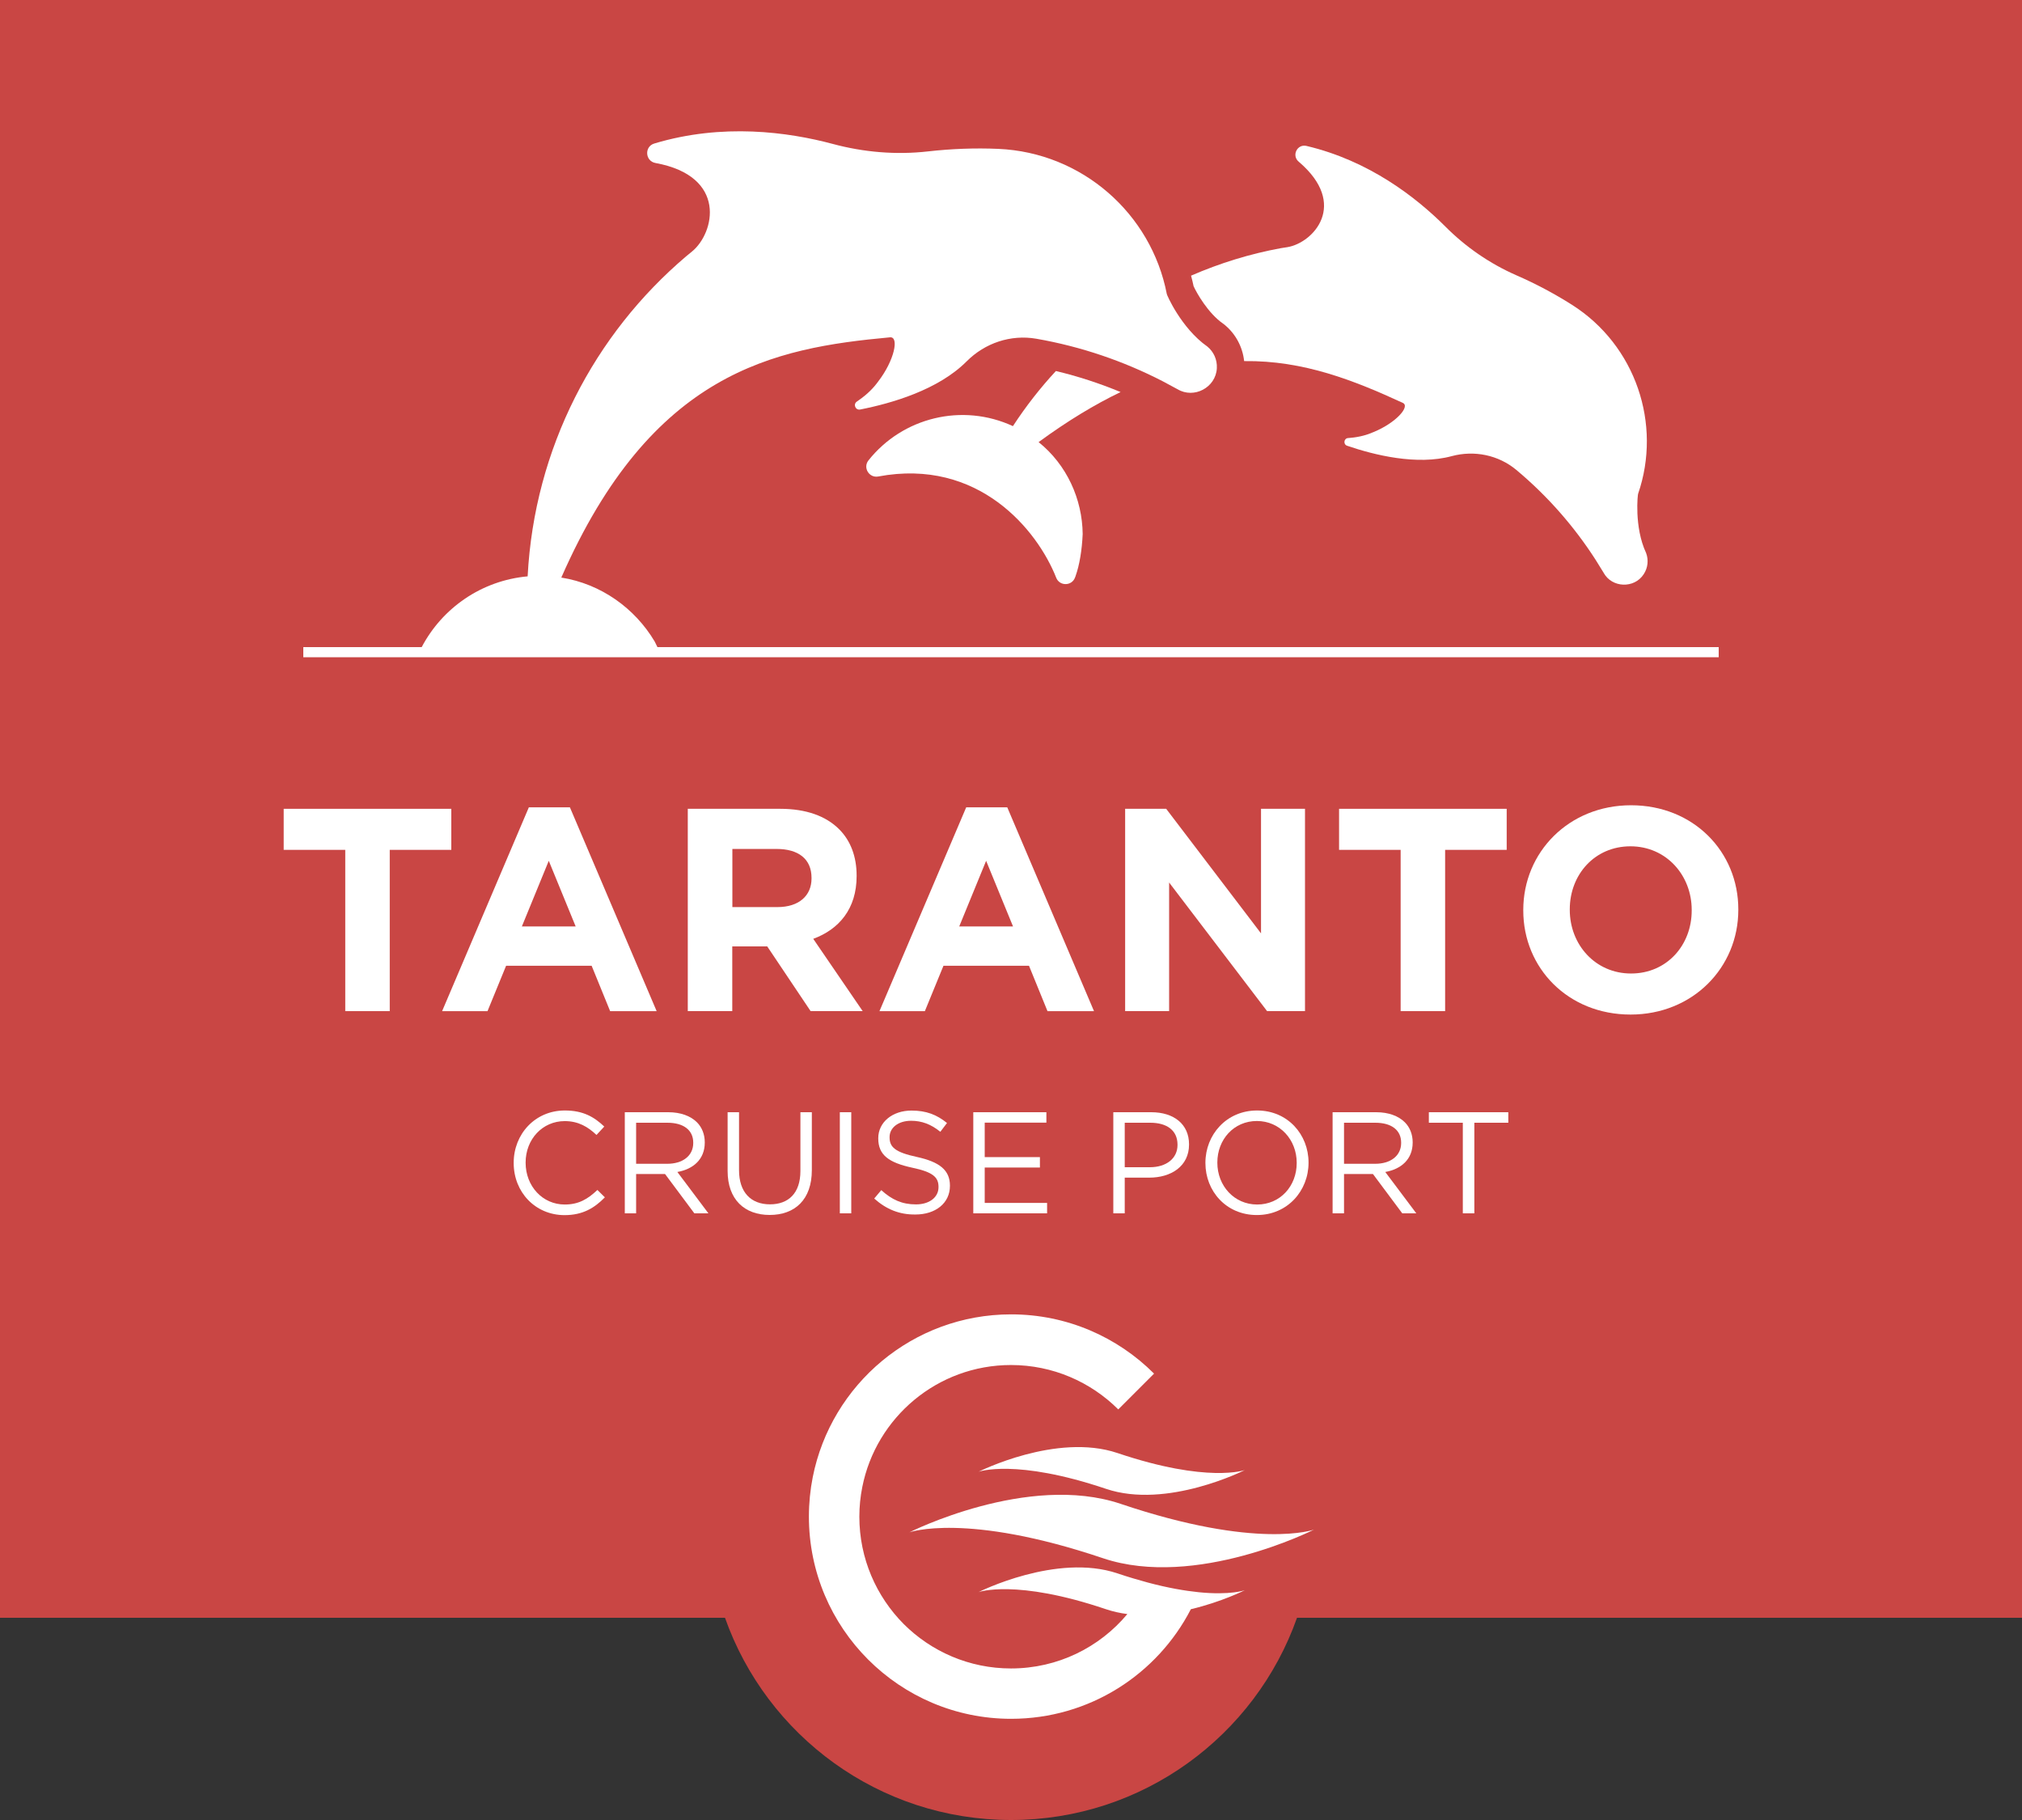
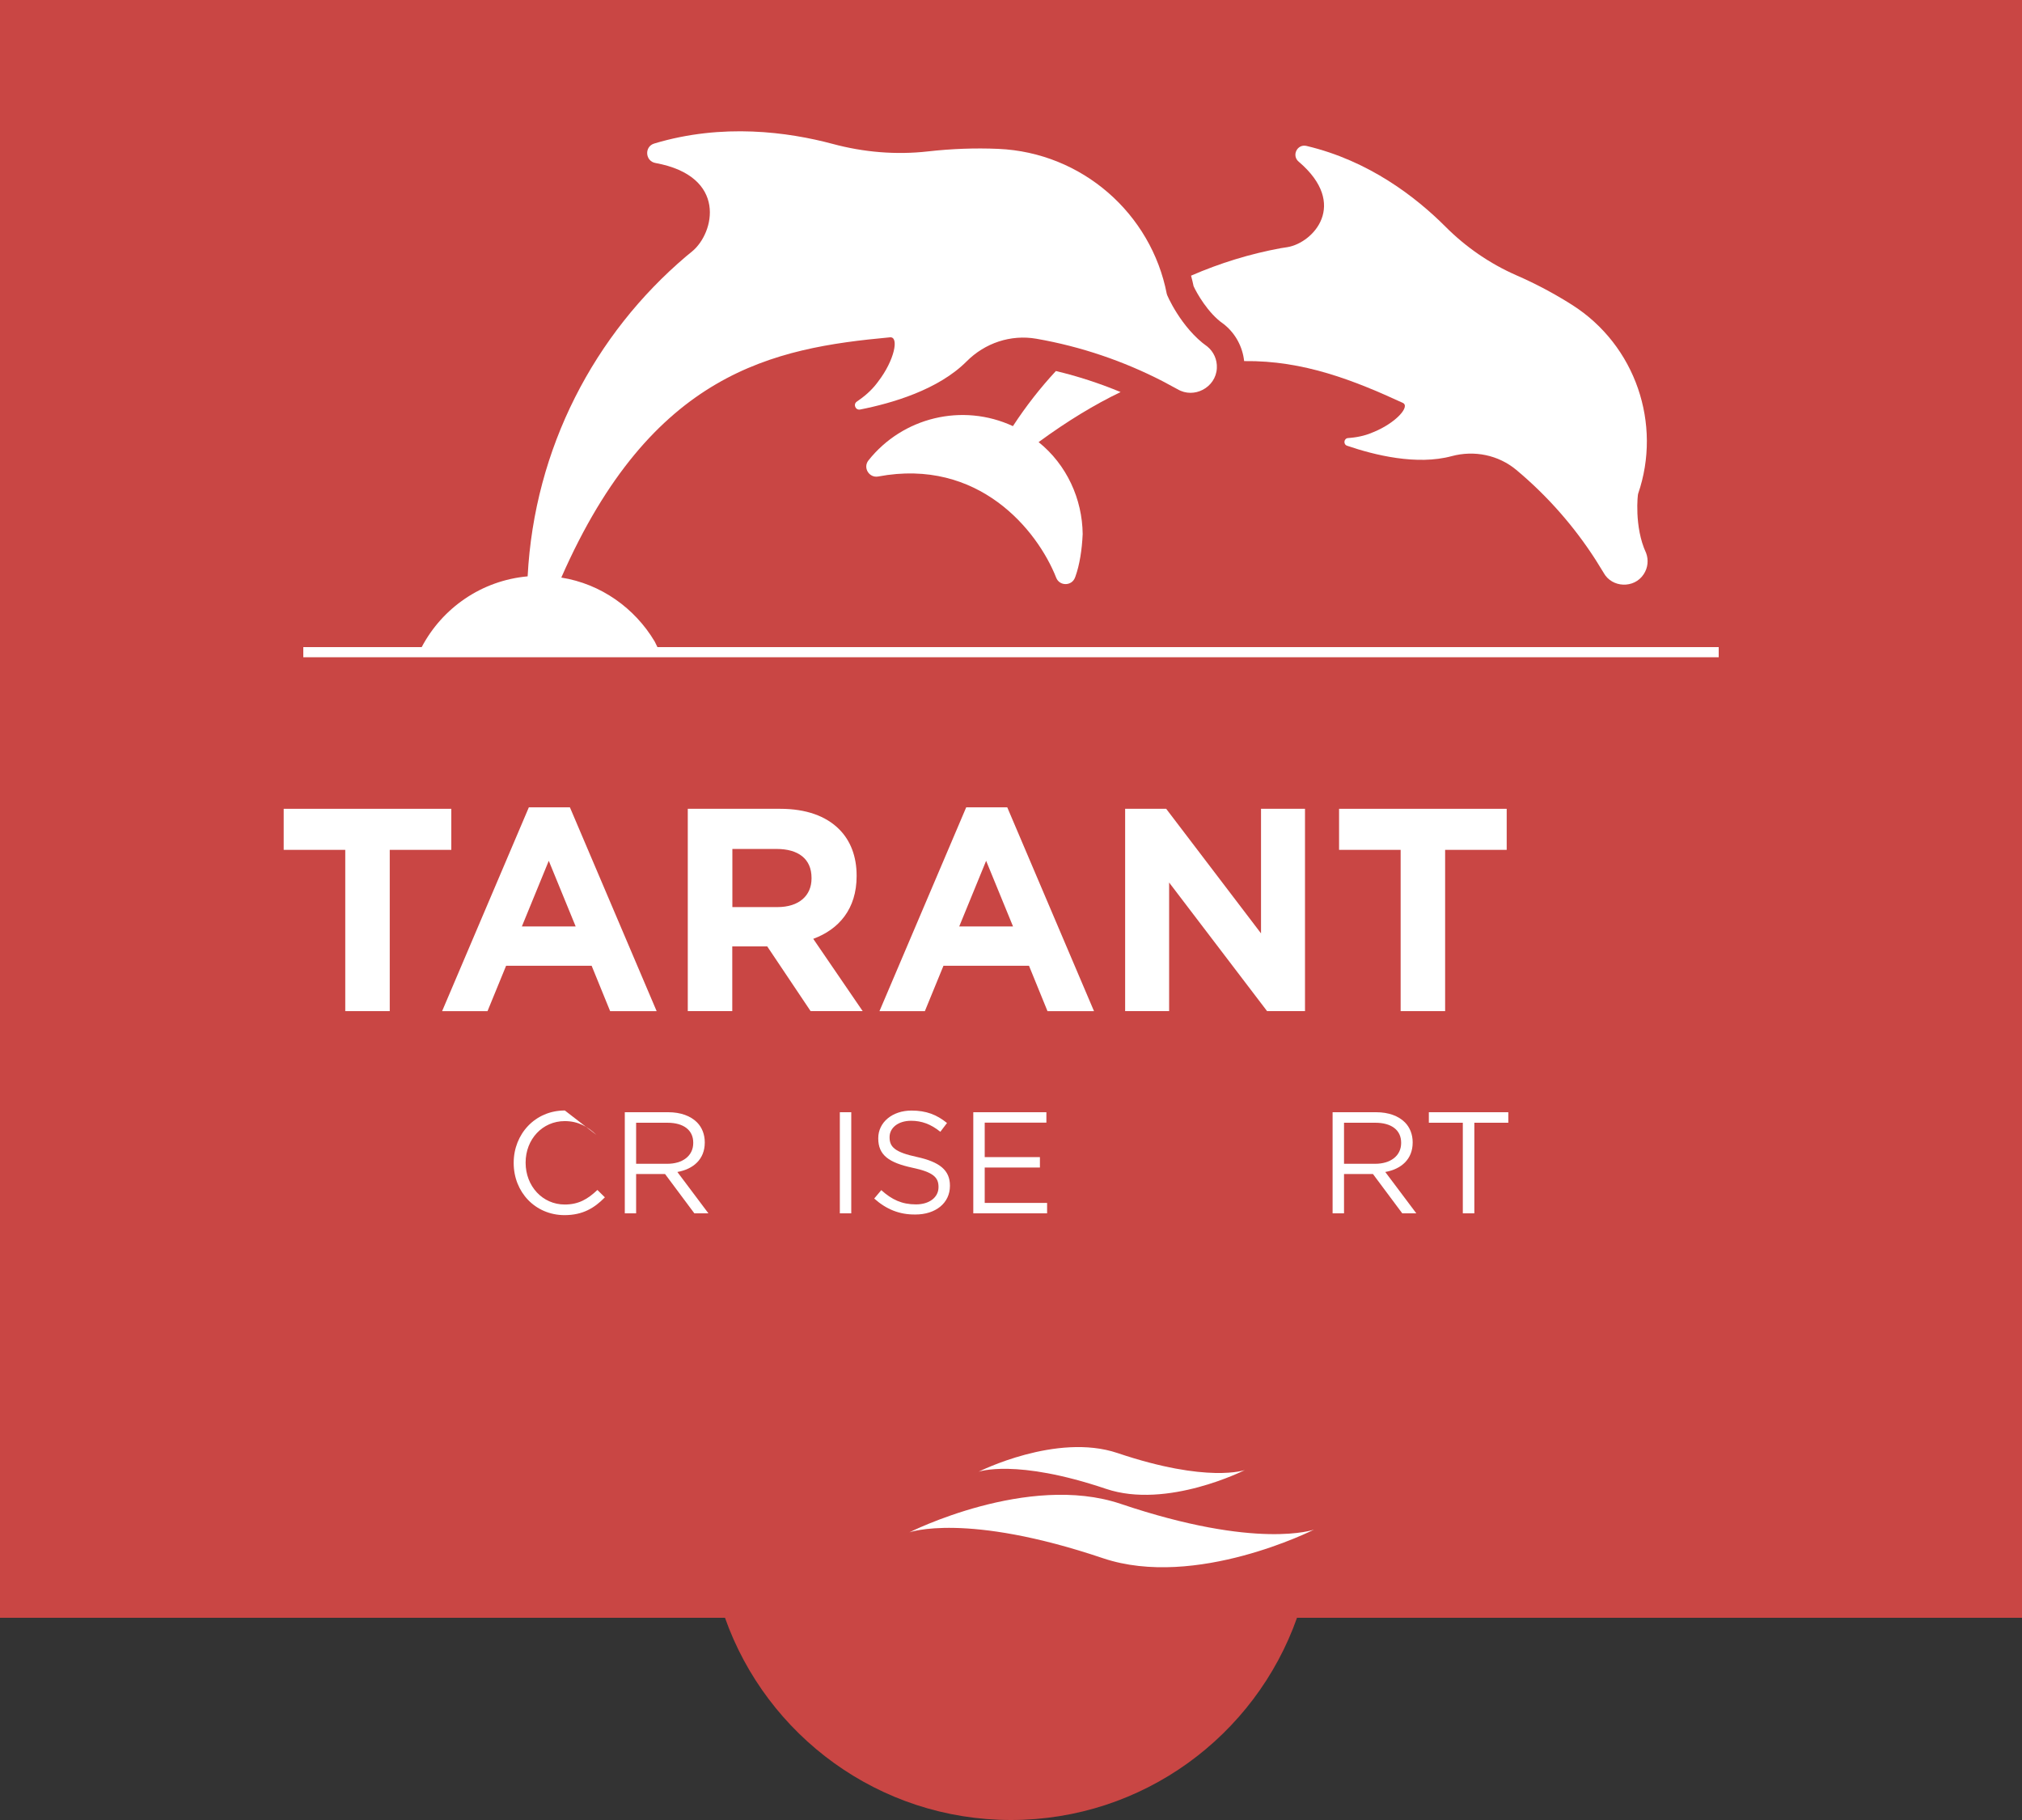
<svg xmlns="http://www.w3.org/2000/svg" width="200" height="180" viewBox="0 0 200 180" fill="none">
  <rect x="0" y="0" width="200" height="180" fill="#333333" stroke="none" />
  <g clip-path="url(#clip0_1316_59)">
    <path d="M200 0H0V160H71.71C75.83 171.65 86.94 180 100 180C113.06 180 124.17 171.65 128.29 160H200V0Z" fill="#C94644" />
    <path d="M34.15 84.052H28.06V79.992H44.64V84.052H38.55V100.002H34.15V84.052Z" fill="white" />
    <path d="M52.31 79.844H56.37L64.95 100.004H60.35L58.52 95.514H50.06L48.22 100.004H43.73L52.31 79.844ZM56.94 91.624L54.28 85.134L51.62 91.624H56.94Z" fill="white" />
    <path d="M68.03 79.992H77.18C79.72 79.992 81.7 80.702 83.01 82.022C84.13 83.142 84.73 84.712 84.73 86.592V86.652C84.73 89.882 82.99 91.912 80.44 92.852L85.33 100.002H80.18L75.89 93.602H72.43V100.002H68.03V79.992ZM76.9 89.712C79.04 89.712 80.27 88.572 80.27 86.882V86.822C80.27 84.932 78.95 83.962 76.81 83.962H72.44V89.712H76.9Z" fill="white" />
    <path d="M95.57 79.844H99.63L108.21 100.004H103.61L101.78 95.514H93.32L91.48 100.004H86.99L95.57 79.844ZM100.2 91.624L97.54 85.134L94.88 91.624H100.2Z" fill="white" />
    <path d="M111.29 79.992H115.35L124.73 92.312V79.992H129.08V100.002H125.33L115.64 87.282V100.002H111.29V79.992Z" fill="white" />
    <path d="M138.54 84.052H132.45V79.992H149.03V84.052H142.94V100.002H138.54V84.052Z" fill="white" />
-     <path d="M150.67 90.051V89.991C150.67 84.301 155.16 79.641 161.33 79.641C167.51 79.641 171.94 84.241 171.94 89.931V89.991C171.94 95.681 167.45 100.341 161.28 100.341C155.1 100.341 150.67 95.741 150.67 90.051ZM167.33 90.051V89.991C167.33 86.561 164.81 83.701 161.27 83.701C157.73 83.701 155.27 86.501 155.27 89.931V89.991C155.27 93.421 157.79 96.281 161.33 96.281C164.87 96.281 167.33 93.481 167.33 90.051Z" fill="white" />
-     <path d="M50.81 115.028V114.998C50.81 112.168 52.92 109.828 55.87 109.828C57.68 109.828 58.77 110.468 59.77 111.418L59 112.248C58.16 111.448 57.21 110.878 55.86 110.878C53.65 110.878 51.99 112.678 51.99 114.978V114.998C51.99 117.308 53.66 119.128 55.86 119.128C57.23 119.128 58.13 118.598 59.09 117.688L59.83 118.418C58.79 119.478 57.64 120.178 55.83 120.178C52.94 120.168 50.81 117.898 50.81 115.028Z" fill="white" />
+     <path d="M50.81 115.028V114.998C50.81 112.168 52.92 109.828 55.87 109.828L59 112.248C58.16 111.448 57.21 110.878 55.86 110.878C53.65 110.878 51.99 112.678 51.99 114.978V114.998C51.99 117.308 53.66 119.128 55.86 119.128C57.23 119.128 58.13 118.598 59.09 117.688L59.83 118.418C58.79 119.478 57.64 120.178 55.83 120.178C52.94 120.168 50.81 117.898 50.81 115.028Z" fill="white" />
    <path d="M61.8 110H66.1C67.33 110 68.31 110.37 68.94 111C69.43 111.49 69.71 112.19 69.71 112.97V113C69.71 114.66 68.57 115.63 67 115.91L70.07 120H68.68L65.78 116.11H62.92V120H61.8V110ZM66 115.1C67.5 115.1 68.57 114.33 68.57 113.04V113.01C68.57 111.78 67.63 111.04 66.01 111.04H62.92V115.1H66Z" fill="white" />
-     <path d="M71.97 115.81V110H73.1V115.74C73.1 117.9 74.26 119.11 76.16 119.11C78 119.11 79.17 118 79.17 115.81V110H80.3V115.73C80.3 118.64 78.63 120.16 76.13 120.16C73.65 120.16 71.97 118.64 71.97 115.81Z" fill="white" />
    <path d="M83.07 110H84.2V120H83.07V110Z" fill="white" />
    <path d="M86.47 118.536L87.17 117.706C88.21 118.646 89.21 119.116 90.6 119.116C91.94 119.116 92.83 118.406 92.83 117.416V117.386C92.83 116.456 92.33 115.926 90.23 115.486C87.93 114.986 86.87 114.246 86.87 112.596V112.566C86.87 110.996 88.26 109.836 90.16 109.836C91.62 109.836 92.66 110.246 93.67 111.066L93.01 111.936C92.08 111.176 91.15 110.846 90.12 110.846C88.82 110.846 87.99 111.556 87.99 112.456V112.486C87.99 113.426 88.5 113.956 90.7 114.426C92.93 114.916 93.96 115.726 93.96 117.256V117.286C93.96 118.996 92.53 120.116 90.55 120.116C88.97 120.136 87.67 119.606 86.47 118.536Z" fill="white" />
    <path d="M96.27 110H103.5V111.03H97.4V114.44H102.86V115.47H97.4V118.97H103.57V120H96.27V110Z" fill="white" />
-     <path d="M110.13 110H113.87C116.13 110 117.61 111.2 117.61 113.17V113.2C117.61 115.36 115.81 116.47 113.68 116.47H111.25V120H110.12V110H110.13ZM113.73 115.44C115.39 115.44 116.47 114.55 116.47 113.24V113.21C116.47 111.78 115.4 111.04 113.78 111.04H111.25V115.44H113.73Z" fill="white" />
-     <path d="M119.23 115.028V114.998C119.23 112.238 121.3 109.828 124.34 109.828C127.38 109.828 129.43 112.218 129.43 114.968V114.998C129.43 117.758 127.36 120.168 124.32 120.168C121.27 120.168 119.23 117.788 119.23 115.028ZM128.26 115.028V114.998C128.26 112.728 126.6 110.868 124.32 110.868C122.04 110.868 120.41 112.698 120.41 114.968V114.998C120.41 117.268 122.07 119.128 124.35 119.128C126.63 119.128 128.26 117.298 128.26 115.028Z" fill="white" />
    <path d="M131.82 110H136.12C137.35 110 138.33 110.37 138.96 111C139.45 111.49 139.73 112.19 139.73 112.97V113C139.73 114.66 138.59 115.63 137.02 115.91L140.09 120H138.7L135.8 116.11H132.94V120H131.81V110H131.82ZM136.02 115.1C137.52 115.1 138.59 114.33 138.59 113.04V113.01C138.59 111.78 137.65 111.04 136.03 111.04H132.94V115.1H136.02Z" fill="white" />
    <path d="M144.69 111.04H141.33V110H149.19V111.04H145.83V120H144.69V111.04Z" fill="white" />
    <path fill-rule="evenodd" clip-rule="evenodd" d="M89.95 151.55C89.95 151.55 101.66 145.64 110.84 148.73C124.41 153.31 129.97 151.28 129.97 151.28C129.97 151.28 118.28 157.2 109.1 154.11C95.52 149.53 89.95 151.55 89.95 151.55Z" fill="white" />
    <path fill-rule="evenodd" clip-rule="evenodd" d="M96.79 145.559C96.79 145.559 104.5 141.669 110.54 143.709C119.47 146.719 123.13 145.389 123.13 145.389C123.13 145.389 115.44 149.289 109.4 147.249C100.45 144.229 96.79 145.559 96.79 145.559Z" fill="white" />
-     <path d="M118.56 157.472C117.21 157.332 115.54 157.052 113.52 156.512C112.6 156.262 111.61 155.972 110.54 155.612C104.5 153.572 96.79 157.462 96.79 157.462C96.79 157.462 100.46 156.132 109.39 159.152C110.08 159.382 110.79 159.542 111.51 159.632C108.76 162.922 104.63 165.012 100 165.012C95.86 165.012 92.11 163.332 89.39 160.622C86.68 157.892 85 154.142 85 150.002C85 149.002 85.1 148.022 85.29 147.072C86.65 140.192 92.72 135.002 100 135.002C104.14 135.002 107.89 136.682 110.61 139.392L114.15 135.852C110.53 132.232 105.53 129.992 100.01 129.992C90.3 129.992 82.21 136.912 80.39 146.092C80.14 147.352 80.01 148.662 80.01 149.992C80.01 155.512 82.25 160.512 85.87 164.132C89.49 167.752 94.49 169.992 100.01 169.992C107.76 169.992 114.47 165.592 117.79 159.152C120.84 158.432 123.13 157.272 123.13 157.272C123.13 157.272 121.72 157.792 118.56 157.472Z" fill="white" />
    <path d="M65.03 64.002C64.94 63.822 64.85 63.633 64.76 63.453C62.8 60.153 59.44 57.742 55.52 57.123C64.46 36.763 76.51 34.422 88.03 33.362C88.96 33.273 88.47 35.642 86.87 37.722C86.41 38.362 85.79 38.992 84.97 39.562C84.9 39.612 84.83 39.663 84.76 39.712C84.36 39.972 84.61 40.593 85.08 40.502C88.22 39.883 92.81 38.553 95.61 35.742C97.42 33.922 99.98 33.062 102.51 33.502C106.93 34.273 111.13 35.712 115 37.703L116.45 38.483L116.47 38.492C118.09 39.472 120.26 38.333 120.36 36.422C120.41 35.553 120.03 34.773 119.42 34.273C116.82 32.453 115.36 29.062 115.41 29.073C113.87 21.122 107.03 15.082 98.74 14.723C96.44 14.623 94.1 14.713 91.8 14.973C88.64 15.332 85.44 15.062 82.36 14.232C77.95 13.053 71.47 12.162 64.72 14.193C63.71 14.492 63.81 15.943 64.84 16.122C71.98 17.433 70.68 23.052 68.45 24.872L67.89 25.332C58.79 33.042 52.85 44.333 52.19 57.002C47.62 57.413 43.74 60.142 41.71 64.002H30V65.002H41.23H52.1H54.07H65.48H170V64.002H65.03Z" fill="white" />
    <path d="M120.97 32.003L121.07 32.073L121.14 32.133C122.23 33.033 122.91 34.323 123.06 35.713C128.95 35.633 133.97 37.643 138.75 39.843C139.52 40.193 138.07 41.823 135.88 42.723C135.23 43.013 134.47 43.223 133.58 43.303C133.5 43.313 133.43 43.313 133.35 43.323C132.92 43.343 132.84 43.943 133.24 44.083C135.96 45.013 140.14 46.043 143.59 45.113C145.82 44.513 148.2 44.993 149.98 46.473C153.08 49.063 155.71 52.073 157.83 55.373L158.61 56.633L158.62 56.653C159.44 58.143 161.64 58.233 162.58 56.793C163.01 56.143 163.07 55.363 162.82 54.693C161.61 52.113 162 48.803 162.03 48.833C164.4 41.943 161.79 34.153 155.5 30.153C153.75 29.043 151.89 28.053 149.98 27.223C147.36 26.073 144.98 24.433 142.96 22.403C140.05 19.493 135.41 15.893 129.23 14.433C128.31 14.213 127.73 15.383 128.46 15.993C133.43 20.223 129.89 24.023 127.34 24.443L126.7 24.543C123.64 25.103 120.66 26.023 117.81 27.263C117.9 27.603 117.99 27.953 118.06 28.303C118.36 28.963 119.47 30.953 120.97 32.003Z" fill="white" />
    <path d="M104.44 36.695C102.89 38.365 101.47 40.185 100.19 42.145C95.19 39.825 89.28 41.275 85.9 45.535C85.33 46.255 85.97 47.295 86.87 47.125C96.79 45.265 102.61 52.425 104.47 57.135C104.8 57.985 106.01 57.975 106.33 57.125C106.35 57.085 106.36 57.035 106.38 56.995C106.78 55.875 107.02 54.395 107.09 52.815C107.05 49.355 105.52 45.965 102.73 43.725C105.61 41.615 108.3 39.995 110.84 38.775C108.77 37.915 106.63 37.215 104.44 36.695Z" fill="white" />
  </g>
  <defs>
    <clipPath id="clip0_1316_59">
      <rect width="200" height="180" fill="white" />
    </clipPath>
  </defs>
</svg>